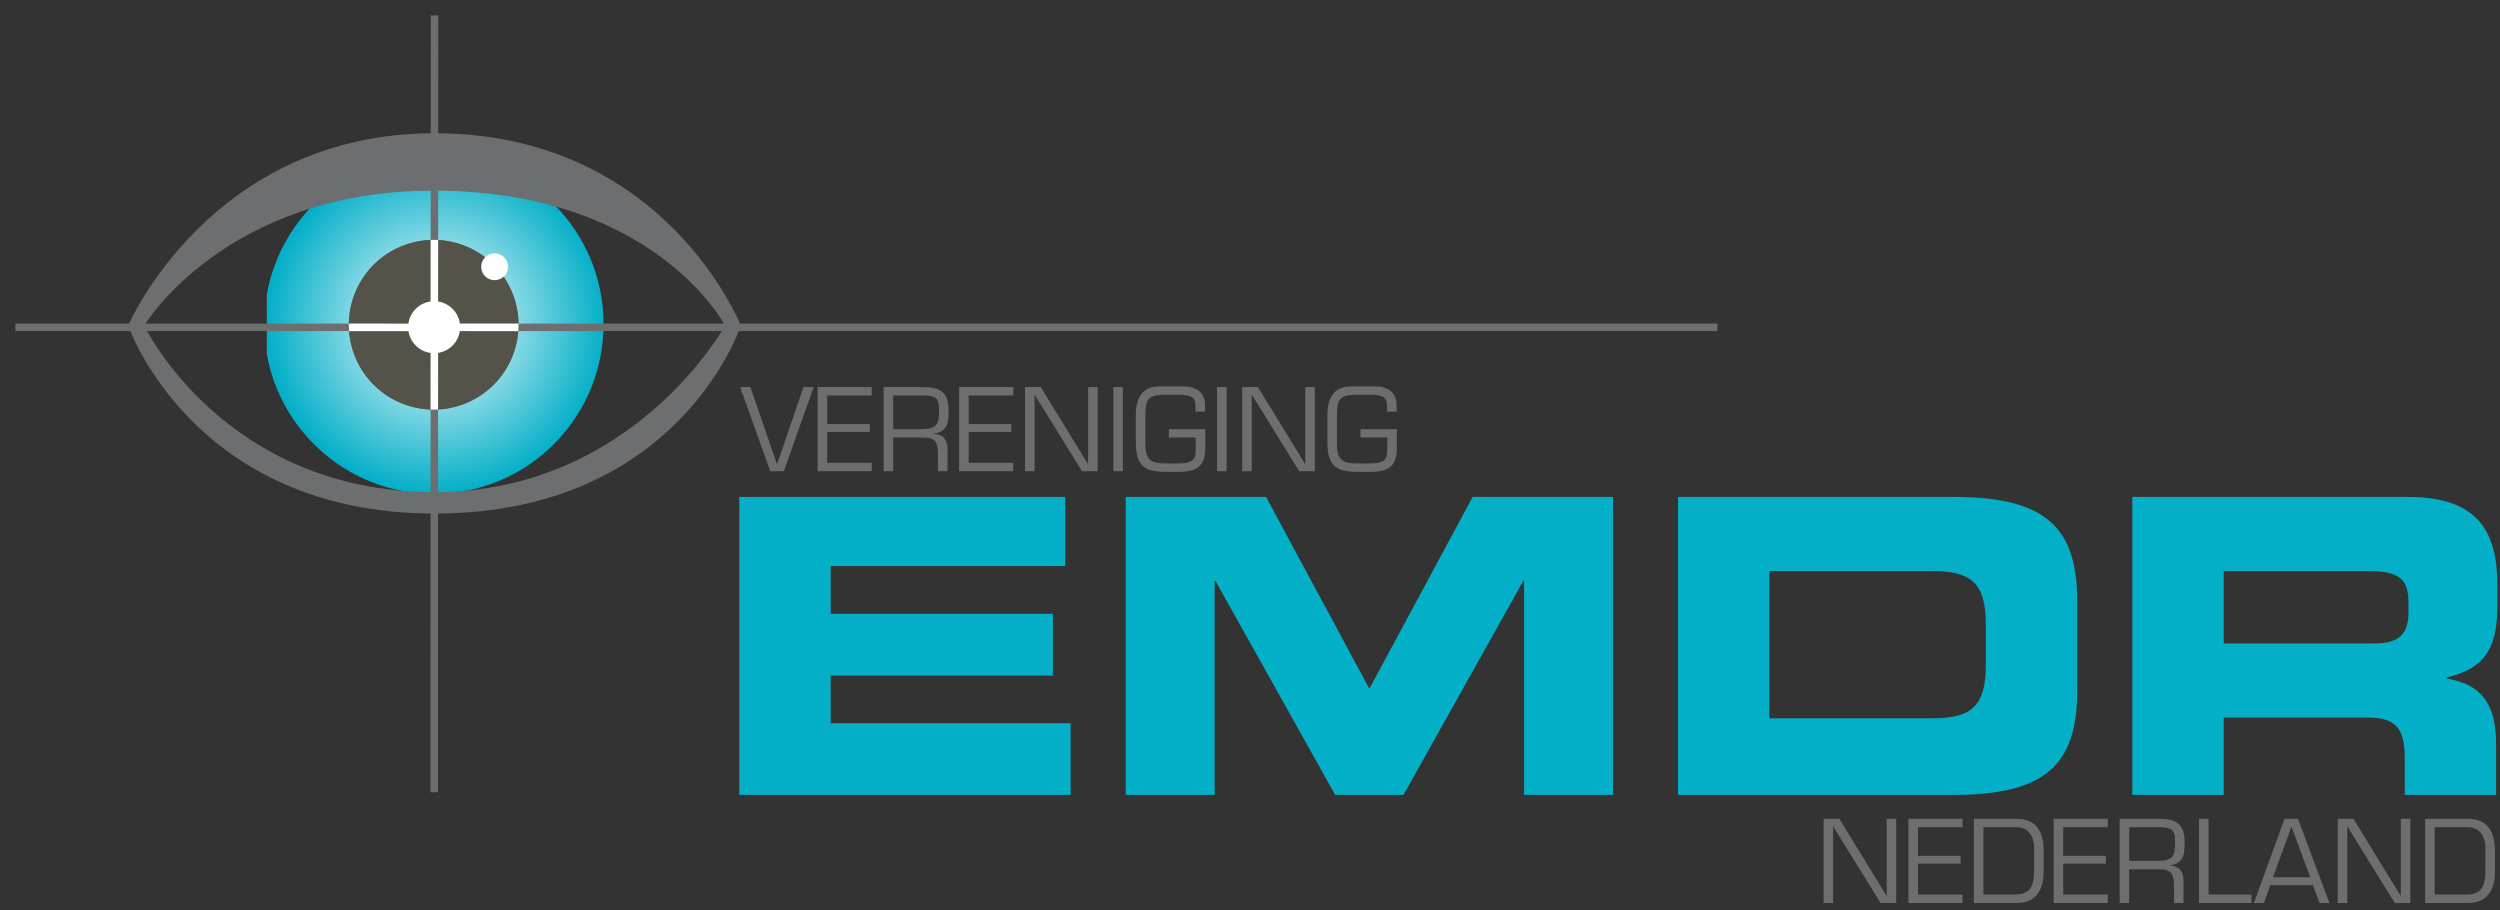
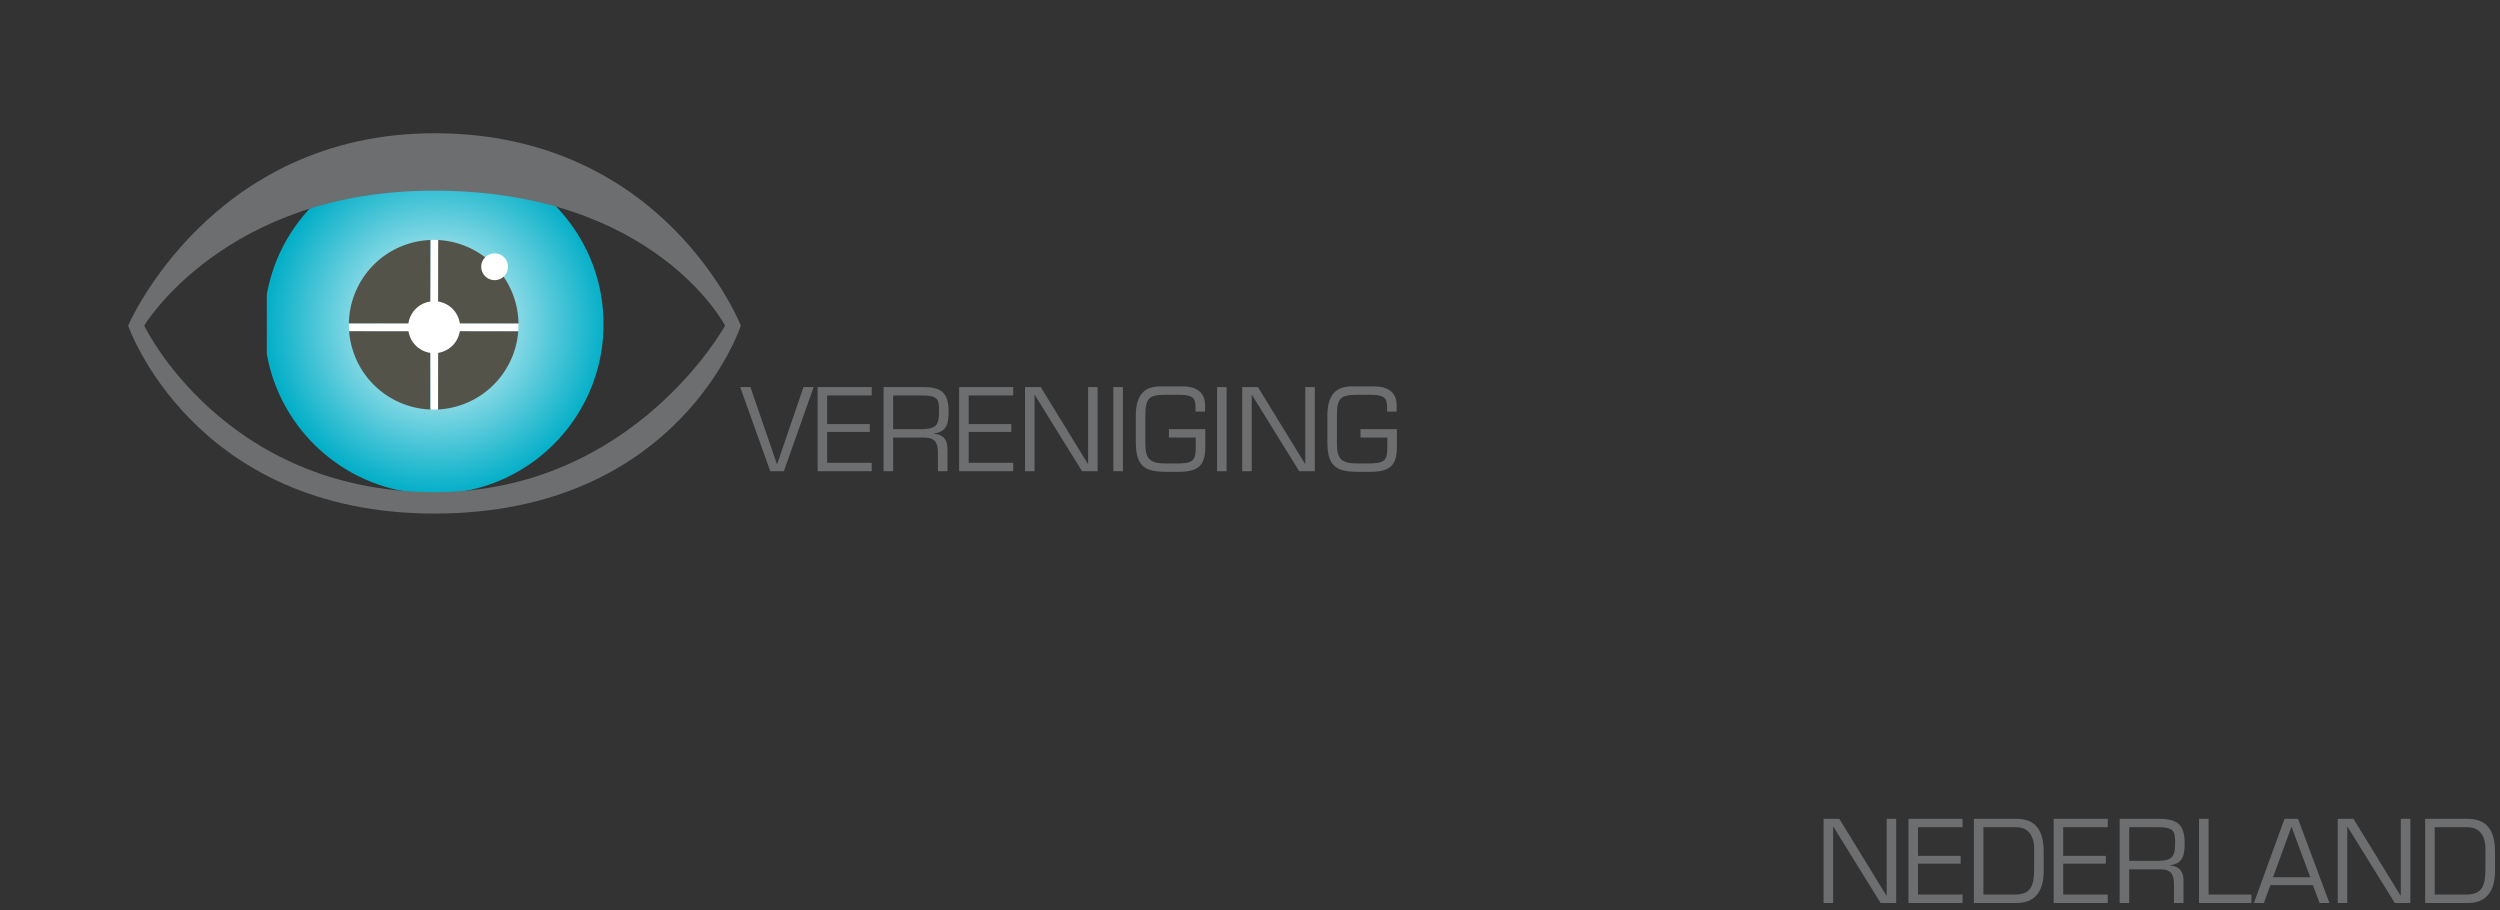
<svg xmlns="http://www.w3.org/2000/svg" viewBox="0 0 217 79" fill-rule="evenodd" clip-rule="evenodd">
  <rect x="0" y="0" width="217" height="79" fill="#333333" stroke="none" />
  <path d="M23.16 25.545v5.188c1.157 6.511 6.593 11.543 13.297 12.086h2.409c7.57-.613 13.523-6.951 13.523-14.68 0-8.134-6.594-14.727-14.727-14.727-7.25 0-13.276 5.237-14.502 12.133z" fill="url(#_Radial1)" fill-rule="nonzero" />
-   <path d="M45.008 28.189a7.365 7.365 0 11-14.73-.001 7.365 7.365 0 0114.73.001" fill="#6c6e70" fill-rule="nonzero" />
  <path d="M37.714 11.566c-19.449 0-26.592 16.697-26.592 16.697s5.61 16.314 26.592 16.314c21.282 0 26.592-16.314 26.592-16.314s-6.57-16.697-26.592-16.697m0 31.15c-18.3 0-25.198-14.453-25.198-14.453s7.008-11.715 25.128-11.715c19.217 0 25.293 11.715 25.293 11.715s-7.938 14.453-25.223 14.453" fill="#6c6e70" fill-rule="nonzero" />
-   <path d="M37.714 1.338L37.69 68.77M1.338 28.412h147.733" fill="none" stroke="#6c6e70" stroke-width=".65" />
  <g fill-rule="nonzero">
-     <path d="M64.172 68.997h28.755v-6.216H72.102v-4.143h19.289v-5.359H72.102v-4.143h20.361v-6.001H64.172v25.862zM97.714 68.997h7.716V50.422h.071l10.395 18.575h5.929l10.395-18.575h.072v18.575h7.715V43.135h-12.18l-8.966 16.646-8.966-16.646H97.714v25.862zM145.651 68.997h23.933c7.93 0 10.716-2.608 10.716-9.002v-7.859c0-6.394-2.786-9.001-10.716-9.001h-23.933v25.862zm7.93-19.433h14.074c3.394 0 4.715.965 4.715 4.644v3.501c0 3.679-1.321 4.643-4.715 4.643h-14.074V49.564zM193.017 49.564h12.395c2.501 0 3.644.429 3.644 2.715v.858c0 1.857-.786 2.714-2.929 2.714h-13.11v-6.287zm-7.93 19.433h7.93v-6.716h12.467c2.464 0 3.25.893 3.25 3.608v3.108h7.93v-4.394c0-4.251-1.964-5.287-4.322-5.715v-.072c3.644-.857 4.429-2.893 4.429-6.358v-1.643c0-4.644-1.643-7.68-7.751-7.68h-23.933v25.862z" fill="#04afc8" />
    <path d="M164.591 71.072h-.828v6.673h-.02l-4.091-6.673h-1.364v7.306h.828v-6.624h.019l4.102 6.624h1.354v-7.306zM166.481 71.803h3.867v-.731h-4.695v7.306h4.695v-.73h-3.867v-2.679h3.702v-.682h-3.702v-2.484zM171.332 78.378h3.751c2.192 0 2.309-2.026 2.309-2.747v-1.744c0-2.698-1.617-2.815-2.504-2.815h-3.556v7.306zm.829-.73v-5.845h2.864c1.393 0 1.539 1.354 1.539 1.763v1.919c-.02 1.306-.214 2.163-1.676 2.163h-2.727zM179.087 71.803h3.868v-.731h-4.696v7.306h4.696v-.73h-3.868v-2.679h3.702v-.682h-3.702v-2.484zM184.815 75.456h2.66c1.003 0 1.227.448 1.227 1.373v1.549h.828V76.44c0-.789-.36-1.257-1.178-1.315v-.02c1.159-.146 1.276-.906 1.276-1.929 0-1.666-.692-2.104-2.27-2.104h-3.371v7.306h.828v-2.922zm0-.731v-2.922h2.553c1.305 0 1.432.35 1.432 1.286 0 1.208-.156 1.597-1.432 1.636h-2.553zM191.703 71.072h-.828v7.306h4.549v-.73h-3.721v-6.576zM200.763 76.829l.575 1.549h.857l-2.728-7.306h-1.169l-2.659 7.306h.867l.565-1.549h3.692zm-.234-.681h-3.234l1.607-4.394 1.627 4.394zM209.219 71.072h-.828v6.673h-.019l-4.092-6.673h-1.364v7.306h.828v-6.624h.02l4.101 6.624h1.354v-7.306zM210.505 78.378h3.751c2.192 0 2.309-2.026 2.309-2.747v-1.744c0-2.698-1.618-2.815-2.504-2.815h-3.556v7.306zm.828-.73v-5.845h2.864c1.393 0 1.539 1.354 1.539 1.763v1.919c-.019 1.306-.214 2.163-1.675 2.163h-2.728z" fill="#6c6e70" />
  </g>
  <g fill="#6c6e70" fill-rule="nonzero">
    <path d="M69.742 33.596l-2.28 6.673h-.029l-2.299-6.673h-.887l2.611 7.306h1.179l2.591-7.306h-.886zM71.797 34.326h3.868v-.73h-4.696v7.306h4.696v-.73h-3.868v-2.679h3.702v-.682h-3.702v-2.485zM77.526 37.98h2.659c1.004 0 1.228.448 1.228 1.373v1.549h.828v-1.938c0-.789-.361-1.257-1.179-1.315v-.02c1.159-.146 1.276-.906 1.276-1.929 0-1.666-.692-2.104-2.27-2.104h-3.371v7.306h.829V37.98zm0-.731v-2.923h2.552c1.305 0 1.432.351 1.432 1.286 0 1.208-.156 1.598-1.432 1.637h-2.552zM84.082 34.326h3.867v-.73h-4.695v7.306h4.695v-.73h-3.867v-2.679h3.702v-.682h-3.702v-2.485zM95.275 33.596h-.828v6.673h-.019l-4.092-6.673h-1.364v7.306h.828v-6.624h.02l4.101 6.624h1.354v-7.306zM96.639 33.596h.828v7.306h-.828zM101.462 37.249v.731h2.328v.906c0 1.169-.312 1.344-1.763 1.344h-.78c-1.364 0-1.831-.312-1.831-1.705v-2.348c0-1.597.234-1.909 1.812-1.909h1.023c1.188 0 1.519.205 1.519 1.042v.419h.829v-.565c0-1.178-.848-1.627-1.949-1.627h-1.919c-1.247 0-2.143.565-2.143 2.543v2.26c0 2.26.857 2.621 2.805 2.621h.799c1.656 0 2.426-.409 2.426-2.124v-1.588h-3.156zM105.641 33.596h.828v7.306h-.828zM114.126 33.596h-.828v6.673h-.019l-4.092-6.673h-1.364v7.306h.828v-6.624h.02l4.101 6.624h1.354v-7.306zM118.091 37.249v.731h2.329v.906c0 1.169-.312 1.344-1.764 1.344h-.779c-1.364 0-1.832-.312-1.832-1.705v-2.348c0-1.597.234-1.909 1.812-1.909h1.023c1.189 0 1.52.205 1.52 1.042v.419h.828v-.565c0-1.178-.847-1.627-1.948-1.627h-1.919c-1.247 0-2.144.565-2.144 2.543v2.26c0 2.26.858 2.621 2.806 2.621h.799c1.656 0 2.426-.409 2.426-2.124v-1.588h-3.157z" />
  </g>
  <path d="M45.006 28.096a7.363 7.363 0 00-6.986-7.262l-.007 7.259 6.993.003zM38.006 35.543a7.362 7.362 0 006.979-6.797l-6.972-.004-.007 6.801zM37.371 20.831a7.362 7.362 0 00-7.088 7.258l7.081.003.007-7.261zM30.303 28.739a7.36 7.36 0 007.053 6.806l.007-6.803-7.06-.003z" fill="#54534a" fill-rule="nonzero" />
  <path d="M38.026 28.099l.007-7.267a7.76 7.76 0 00-.376-.01c-.091 0-.182.004-.273.007l-.008 7.27h.65zM37.381 28.734l-.006 6.81c.096.004.192.008.288.008.121 0 .242-.004.362-.01l.006-6.808h-.65z" fill="#fff" fill-rule="nonzero" />
  <path d="M45.006 28.088h-6.993v.65l6.972.004c.014-.185.023-.371.023-.557l-.002-.097M37.364 28.093l-7.081-.003-.002.1c0 .184.009.367.022.55l7.06.002.001-.649z" fill="#fff" fill-rule="nonzero" />
  <path d="M37.363 28.741l.001-.649.65.001-.001.649-.65-.001z" fill="#fff" />
  <path d="M39.939 28.4a2.255 2.255 0 11-4.51 0 2.255 2.255 0 014.51 0M44.095 23.155a1.161 1.161 0 11-2.323 0 1.161 1.161 0 012.323 0" fill="#fff" fill-rule="nonzero" />
  <defs>
    <radialGradient id="_Radial1" cx="0" cy="0" r="1" gradientUnits="userSpaceOnUse" gradientTransform="translate(37.871 28.108) scale(14.711)">
      <stop offset="0" stop-color="#fff" />
      <stop offset="1" stop-color="#04afc8" />
    </radialGradient>
  </defs>
</svg>